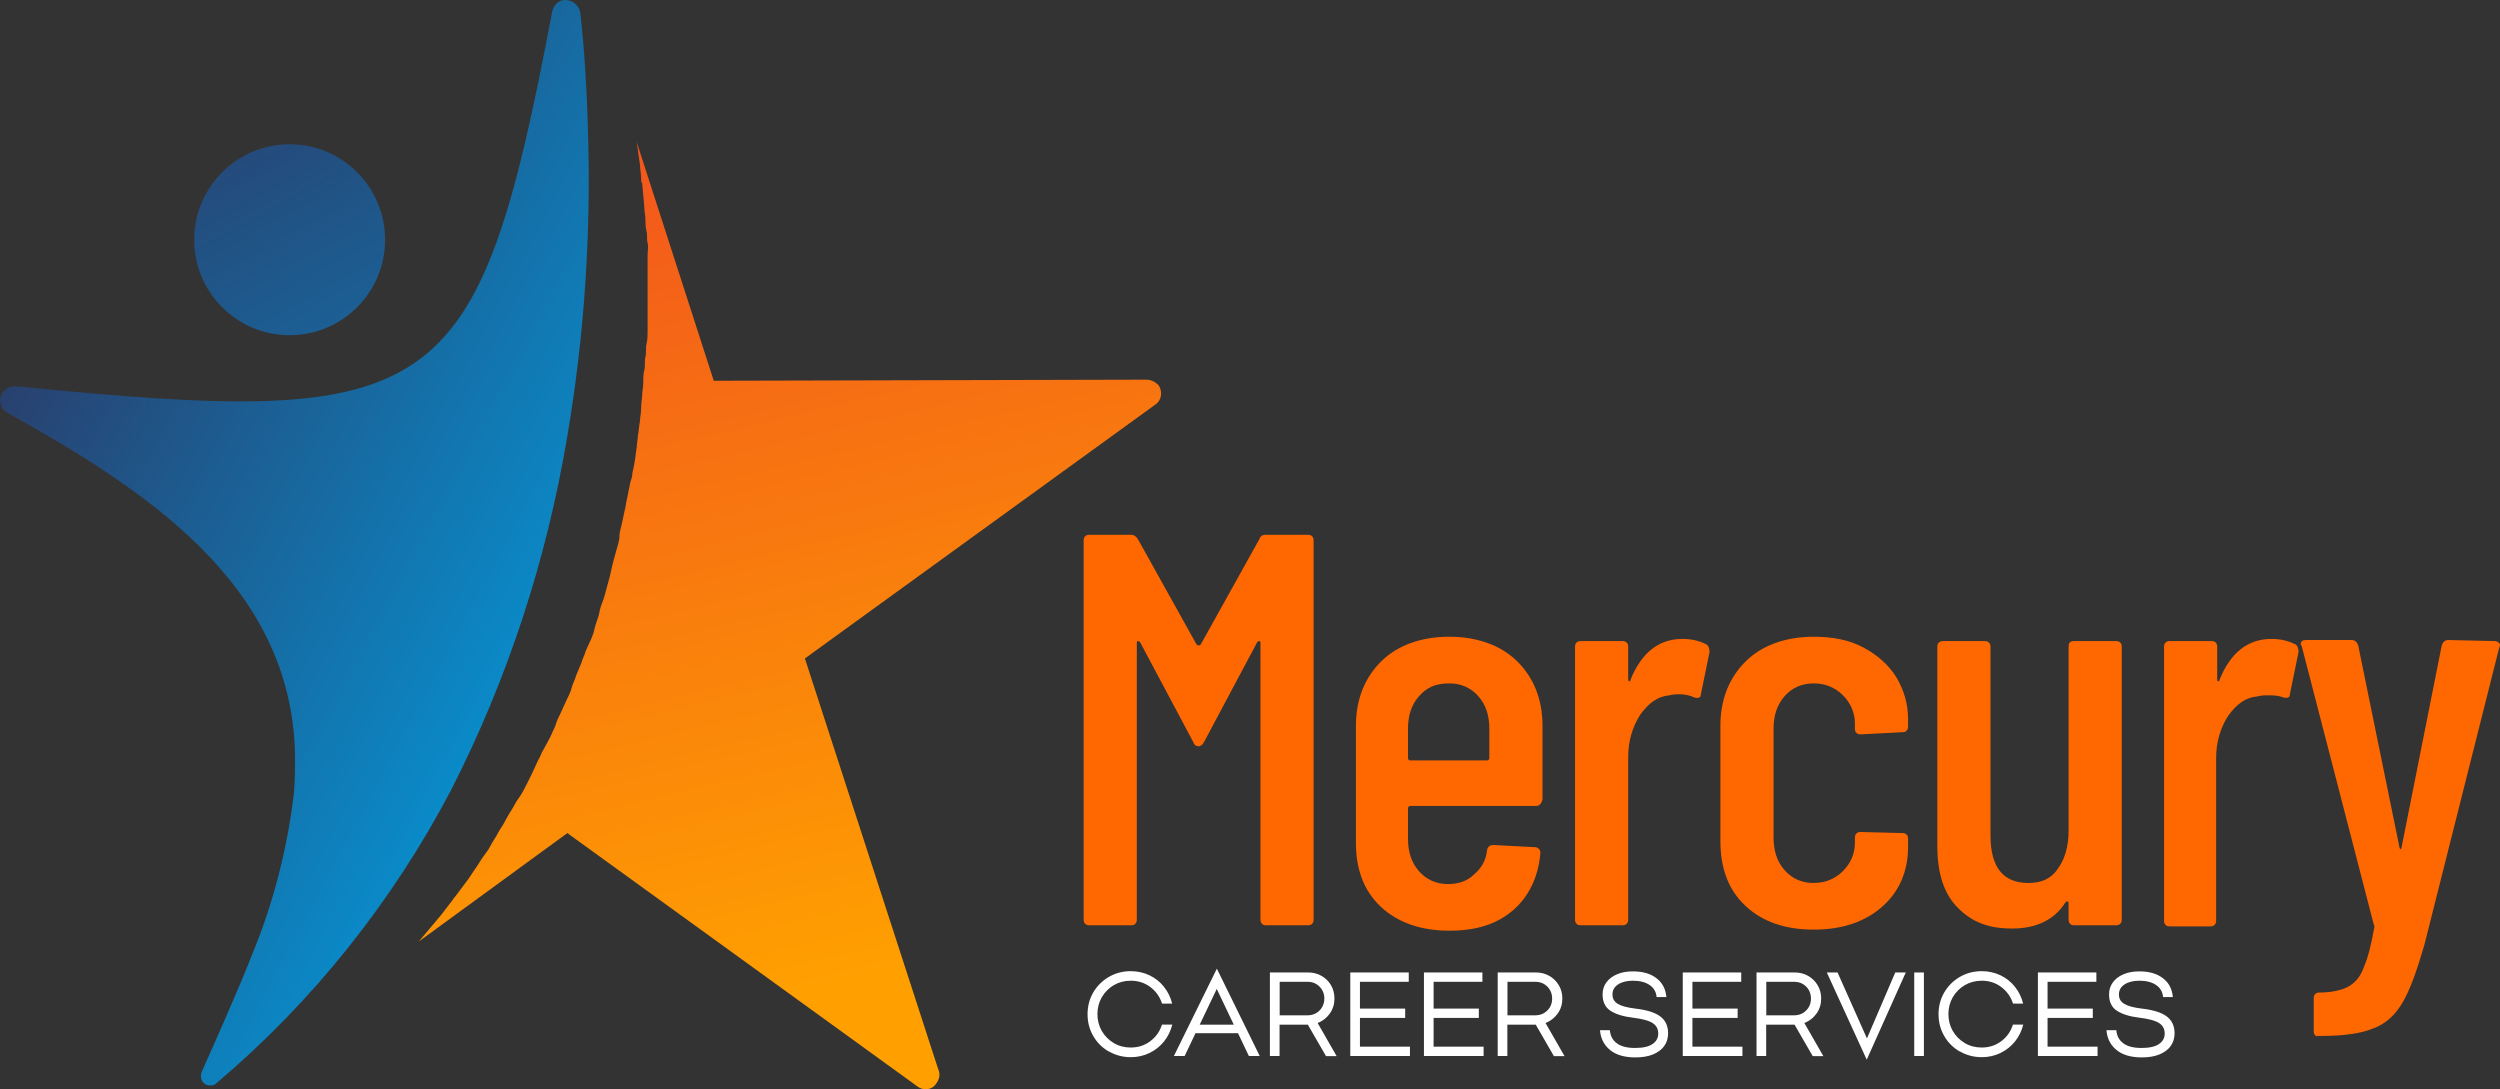
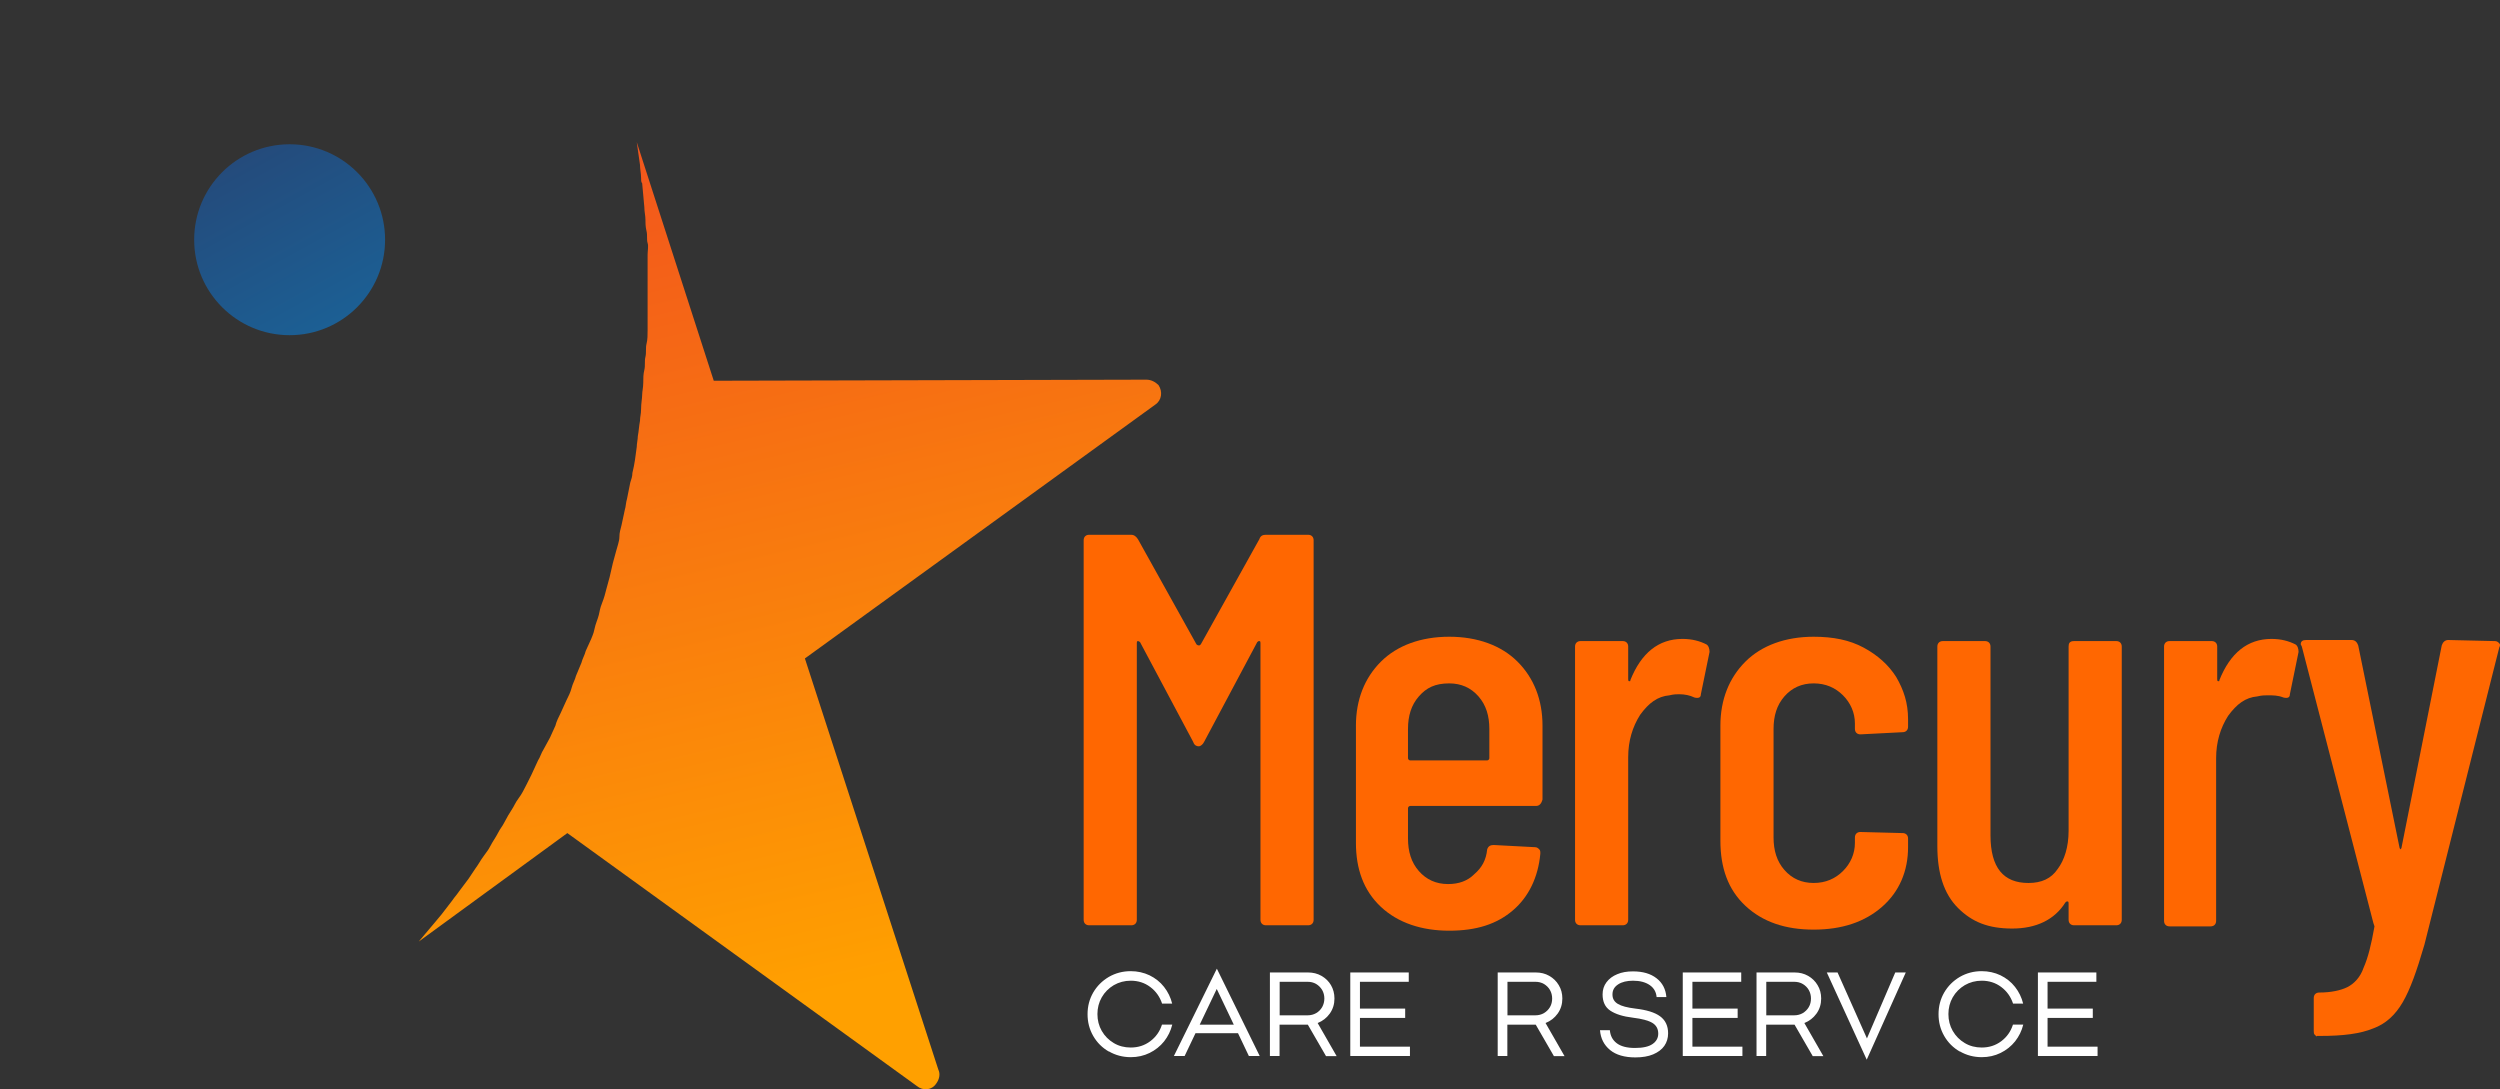
<svg xmlns="http://www.w3.org/2000/svg" xmlns:xlink="http://www.w3.org/1999/xlink" id="Layer_2" data-name="Layer 2" viewBox="0 0 230.47 100.42">
  <rect x="0" y="0" width="230.47" height="100.42" fill="#333333" stroke="none" />
  <defs>
    <style>      .cls-1 {        fill: #ff6701;      }      .cls-2 {        fill: #fff;      }      .cls-3 {        fill: url(#linear-gradient-3);      }      .cls-4 {        fill: url(#linear-gradient-2);      }      .cls-4, .cls-5 {        fill-rule: evenodd;      }      .cls-5 {        fill: url(#linear-gradient);      }    </style>
    <linearGradient id="linear-gradient" x1="-1233.16" y1="-420.97" x2="-1232.95" y2="-419.84" gradientTransform="translate(84442.94 36723.37) scale(68.43 87.25)" gradientUnits="userSpaceOnUse">
      <stop offset="0" stop-color="#ef4423" />
      <stop offset="1" stop-color="#ffa000" />
    </linearGradient>
    <linearGradient id="linear-gradient-2" x1="-1228.59" y1="-422.34" x2="-1227.79" y2="-421.55" gradientTransform="translate(66689.58 42230.97) scale(54.27 99.99)" gradientUnits="userSpaceOnUse">
      <stop offset="0" stop-color="#2b3a67" />
      <stop offset="1" stop-color="#00a2e5" />
    </linearGradient>
    <linearGradient id="linear-gradient-3" x1="-1181.07" y1="-371.65" x2="-1178.61" y2="-367.19" gradientTransform="translate(20905.46 6577.67) scale(17.69)" xlink:href="#linear-gradient-2" />
  </defs>
  <g id="Layer_1-2" data-name="Layer 1">
    <g>
      <path id="Path_294" data-name="Path 294" class="cls-5" d="M105.7,35l-39.9.1-7.1-22c.1.7.2,1.4.3,2.1,0,.4.1.8.1,1.2,0,.2,0,.4.1.5l.1,1.1.1,1.1c0,.4.1.8.1,1.1s0,.7.1,1.1,0,.8.1,1.1,0,.7,0,1.1v7c0,.4,0,.8-.1,1.2s0,.8-.1,1.2,0,.8-.1,1.2-.1.8-.1,1.2-.1.8-.1,1.1-.1.8-.1,1.3-.1.7-.1,1.1c-.1.5-.1.9-.2,1.4,0,.3-.1.7-.1,1-.1.8-.2,1.6-.4,2.4,0,.3-.1.6-.2.9-.1.5-.2,1-.3,1.5-.1.3-.1.7-.2,1-.1.5-.2.9-.3,1.4-.1.4-.2.7-.2,1.1s-.2.9-.3,1.3-.2.7-.3,1.1-.2.9-.3,1.3-.2.7-.3,1.1-.2.8-.4,1.3-.2.7-.3,1.1-.3.8-.4,1.3-.2.6-.3.9l-.5,1.1c-.1.4-.3.7-.4,1.1l-.5,1.2c-.1.4-.3.7-.4,1.1s-.3.8-.5,1.2l-.5,1.1c-.2.4-.4.8-.5,1.2l-.5,1.1-.6,1.1c-.2.3-.3.7-.5,1l-.6,1.3-.5,1c-.2.4-.4.8-.7,1.2s-.4.7-.6,1-.5.8-.7,1.2-.4.6-.6,1-.5.8-.7,1.2-.4.6-.6.9c-.3.4-.5.8-.8,1.2-.2.3-.4.6-.6.9-.3.4-.6.8-.9,1.2-.2.3-.4.5-.6.8-.3.4-.7.9-1,1.3l-.5.6c-.5.6-1.1,1.3-1.6,1.9l13.7-10,32.2,23.3c.6.5,1.4.4,1.8-.2.3-.4.4-.9.2-1.3l-12.3-37.9,32.3-23.4c.6-.4.7-1.2.3-1.8-.3-.3-.7-.5-1.1-.5h0Z" />
-       <path id="Path_295" data-name="Path 295" class="cls-4" d="M54.2,11.9c-.1-3.6-.3-7.1-.7-10.7-.1-.7-.7-1.2-1.4-1.2-.6,0-1.1.5-1.2,1.1-6.9,36.3-10.3,38.4-49.5,34.5-.7,0-1.3.5-1.4,1.2,0,.5.2,1,.6,1.2,12.5,7,26.3,15.7,26.6,31.6,0,1.2,0,2.3-.1,3.5-.6,5.1-1.9,10.2-3.9,15-.9,2.4-4.1,9.6-4.6,10.7-.2.5,0,1,.4,1.2.3.1.7.1.9-.1,8.9-7.5,16.3-16.8,21.7-27.1,5.2-10.2,8.8-21.2,10.7-32.6,1.6-9.4,2.2-18.8,1.9-28.3h0Z" />
      <circle id="Ellipse_2" data-name="Ellipse 2" class="cls-3" cx="26.7" cy="22.1" r="8.8" />
      <g>
        <path class="cls-1" d="M116.7,49.3h3.9c.3,0,.5.2.5.5v35c0,.3-.2.5-.5.5h-3.9c-.3,0-.5-.2-.5-.5v-25.5c0-.1,0-.2-.1-.2s-.1,0-.2.1l-4.9,9.2c-.1.2-.3.4-.5.4s-.4-.1-.5-.4l-4.9-9.2q-.1-.1-.2-.1c-.1,0-.1.1-.1.2v25.5c0,.3-.2.5-.5.5h-3.9c-.3,0-.5-.2-.5-.5v-35c0-.3.2-.5.5-.5h3.9c.2,0,.4.1.6.4l5.4,9.7s.1.1.2.1.1,0,.2-.1l5.4-9.7c.1-.3.3-.4.6-.4Z" />
        <path class="cls-1" d="M141.6,74.3h-11.6c-.1,0-.2.1-.2.2v2.8c0,1.2.3,2.2,1,3s1.6,1.2,2.7,1.2c1,0,1.8-.3,2.4-.9.7-.6,1.1-1.3,1.2-2.3.1-.3.3-.4.6-.4l3.8.2c.2,0,.3.1.4.2.1.1.1.2.1.4-.2,2.2-1.1,4-2.5,5.2-1.5,1.3-3.4,1.9-5.9,1.9s-4.7-.7-6.3-2.2c-1.6-1.5-2.3-3.5-2.3-5.9v-10.8c0-2.4.8-4.4,2.3-5.9s3.7-2.3,6.3-2.3,4.8.8,6.3,2.3,2.3,3.5,2.3,5.9v6.8c-.1.4-.3.6-.6.6ZM130.8,64.2c-.7.8-1,1.8-1,3v2.7c0,.1.1.2.2.2h7.1c.1,0,.2-.1.2-.2v-2.7c0-1.2-.3-2.2-1-3s-1.6-1.2-2.7-1.2c-1.3,0-2.1.4-2.8,1.2Z" />
        <path class="cls-1" d="M157.3,59.4c.2.1.3.4.3.7l-.8,3.9c0,.3-.2.4-.6.3-.4-.2-.9-.3-1.4-.3-.2,0-.5,0-.9.1-1.1.1-1.9.7-2.7,1.8-.7,1.1-1.1,2.4-1.1,3.9v15c0,.3-.2.5-.5.5h-3.9c-.3,0-.5-.2-.5-.5v-25.2c0-.3.2-.5.5-.5h3.9c.3,0,.5.2.5.5v3c0,.1,0,.2.1.2s.1,0,.1-.1c1-2.5,2.6-3.8,4.8-3.8.9,0,1.6.2,2.2.5Z" />
        <path class="cls-1" d="M160.9,83.5c-1.6-1.5-2.3-3.5-2.3-6v-10.6c0-2.4.8-4.4,2.3-5.9s3.7-2.3,6.3-2.3c1.8,0,3.3.3,4.6,1s2.3,1.6,3,2.7c.7,1.2,1.1,2.4,1.1,3.9v.7c0,.3-.2.5-.5.5l-3.9.2c-.3,0-.5-.2-.5-.5v-.5c0-1-.4-1.9-1.1-2.6-.7-.7-1.6-1.1-2.7-1.1s-2,.4-2.7,1.2c-.7.8-1,1.8-1,3v10c0,1.2.3,2.2,1,3s1.6,1.2,2.7,1.2,2-.4,2.7-1.1,1.1-1.6,1.1-2.6v-.5c0-.3.2-.5.5-.5l3.9.1c.3,0,.5.2.5.5v.8c0,2.2-.8,4.1-2.4,5.5-1.6,1.4-3.7,2.1-6.3,2.1s-4.7-.7-6.3-2.2Z" />
        <path class="cls-1" d="M191.2,59.1h3.9c.3,0,.5.2.5.5v25.2c0,.3-.2.5-.5.5h-3.9c-.3,0-.5-.2-.5-.5v-1.5c0-.1,0-.2-.1-.2s-.1,0-.2.1c-1,1.6-2.7,2.4-4.9,2.4s-3.7-.6-5-1.9-1.9-3.2-1.9-5.7v-18.4c0-.3.2-.5.5-.5h3.9c.3,0,.5.2.5.5v17.4c0,3,1.2,4.4,3.5,4.4,1.2,0,2.1-.4,2.7-1.3.6-.8,1-2,1-3.5v-17c0-.3.1-.5.5-.5Z" />
        <path class="cls-1" d="M211.6,59.4c.2.1.3.4.3.7l-.8,3.9c0,.3-.2.4-.6.3-.5-.2-.9-.2-1.5-.2-.2,0-.5,0-.9.1-1.1.1-1.9.7-2.7,1.8-.7,1.1-1.1,2.4-1.1,3.9v15c0,.3-.2.5-.5.5h-3.8c-.3,0-.5-.2-.5-.5v-25.3c0-.3.2-.5.5-.5h3.9c.3,0,.5.2.5.5v3c0,.1,0,.2.1.2s.1,0,.1-.1c1-2.5,2.6-3.8,4.8-3.8.9,0,1.6.2,2.2.5Z" />
        <path class="cls-1" d="M213.4,95.4c-.1-.1-.1-.2-.1-.4v-3c0-.3.2-.5.5-.5,1.1,0,2-.2,2.6-.5s1.2-.9,1.5-1.8c.4-.9.7-2.1,1-3.8l-.1-.3-6.6-25.5-.1-.2c0-.3.2-.4.5-.4h4.2c.3,0,.5.2.6.5l3.8,18.6c0,.1.1.2.1.2,0,0,.1-.1.1-.2l3.7-18.6c.1-.3.3-.5.6-.5l4.3.1c.2,0,.3.1.4.2.1.1.1.2,0,.4l-6.9,27.4c-.7,2.4-1.3,4.1-2,5.3-.7,1.2-1.6,2-2.7,2.4-1.2.5-2.8.7-4.9.7h-.3c0,.1-.1,0-.2-.1Z" />
      </g>
      <g>
        <path class="cls-2" d="M102.22,96.94c-.61-.35-1.09-.83-1.44-1.44-.35-.61-.52-1.27-.52-2s.17-1.39.52-2c.35-.6.83-1.08,1.44-1.44.61-.35,1.28-.53,2.02-.53.62,0,1.2.13,1.73.38.53.26.98.61,1.34,1.07.36.46.61.97.75,1.54h-.93c-.21-.63-.57-1.14-1.09-1.53-.52-.39-1.12-.58-1.8-.58-.57,0-1.09.14-1.56.41-.47.28-.84.65-1.11,1.12-.27.47-.4.99-.4,1.55s.13,1.08.4,1.55c.27.47.64.84,1.11,1.12.47.28.99.41,1.56.41.68,0,1.28-.19,1.8-.58.52-.39.88-.9,1.08-1.53h.95c-.14.57-.39,1.08-.75,1.54-.36.45-.81.81-1.34,1.07-.53.26-1.11.39-1.73.39-.74,0-1.42-.18-2.02-.53Z" />
        <path class="cls-2" d="M112.18,89.3l3.95,8.05h-1l-1-2.1h-3.92l-1,2.1h-.99l3.96-8.05ZM113.74,94.46l-1.57-3.29-1.57,3.29h3.15Z" />
        <path class="cls-2" d="M120.58,94.46h-2.62v2.89h-.89v-7.7h3.52c.45,0,.86.1,1.23.31.37.21.67.5.88.86s.32.77.32,1.23c0,.52-.14.98-.43,1.39-.29.4-.66.69-1.12.87l1.75,3.05h-.98l-1.67-2.89ZM120.55,93.6c.29,0,.55-.07.78-.2s.42-.32.56-.56c.13-.24.2-.5.2-.79s-.07-.55-.2-.78c-.14-.23-.32-.42-.56-.56s-.49-.2-.78-.2h-2.58v3.09h2.58Z" />
        <path class="cls-2" d="M124.48,89.65h5.39v.86h-4.5v2.47h4.17v.86h-4.17v2.65h4.61v.86h-5.5v-7.7Z" />
-         <path class="cls-2" d="M131.27,89.65h5.39v.86h-4.5v2.47h4.17v.86h-4.17v2.65h4.61v.86h-5.5v-7.7Z" />
        <path class="cls-2" d="M141.58,94.46h-2.62v2.89h-.89v-7.7h3.52c.45,0,.86.1,1.23.31s.67.5.88.86c.22.36.33.77.33,1.23,0,.52-.14.98-.43,1.39-.29.4-.66.69-1.12.87l1.75,3.05h-.98l-1.67-2.89ZM141.55,93.6c.29,0,.55-.07.78-.2.23-.14.42-.32.56-.56s.2-.5.2-.79-.07-.55-.2-.78-.32-.42-.56-.56c-.24-.14-.5-.2-.78-.2h-2.58v3.09h2.58Z" />
        <path class="cls-2" d="M148.42,96.79c-.55-.45-.86-1.06-.92-1.82h.91c.04.51.25.91.63,1.2.38.29.94.44,1.68.44s1.27-.12,1.62-.36.53-.56.53-.96c0-.44-.18-.77-.54-.99-.36-.22-.96-.38-1.79-.48-.92-.11-1.61-.33-2.09-.65-.48-.32-.71-.82-.71-1.5,0-.43.12-.8.36-1.12.24-.32.57-.57.99-.74.42-.18.9-.26,1.45-.26.91,0,1.63.21,2.18.64.54.42.84,1,.9,1.73h-.9c-.04-.48-.26-.85-.64-1.11-.38-.26-.89-.4-1.53-.4-.57,0-1.03.11-1.38.34s-.52.53-.52.93.17.67.5.87c.33.2.87.34,1.61.43,1.03.12,1.79.35,2.28.71.49.36.74.88.74,1.57,0,.44-.12.83-.35,1.16-.23.33-.58.59-1.03.78-.45.19-1,.28-1.64.28-1,0-1.78-.23-2.33-.68Z" />
        <path class="cls-2" d="M155.13,89.65h5.39v.86h-4.5v2.47h4.17v.86h-4.17v2.65h4.61v.86h-5.5v-7.7Z" />
        <path class="cls-2" d="M165.44,94.46h-2.62v2.89h-.89v-7.7h3.52c.45,0,.86.1,1.23.31s.67.5.88.86c.22.36.33.77.33,1.23,0,.52-.14.98-.43,1.39-.29.4-.66.69-1.12.87l1.75,3.05h-.98l-1.67-2.89ZM165.41,93.6c.29,0,.55-.07.78-.2.23-.14.42-.32.56-.56s.2-.5.2-.79-.07-.55-.2-.78-.32-.42-.56-.56c-.24-.14-.5-.2-.78-.2h-2.58v3.09h2.58Z" />
        <path class="cls-2" d="M168.4,89.65h1l2.71,6.08,2.61-6.08h.97l-3.6,8.04-3.68-8.04Z" />
-         <path class="cls-2" d="M176.47,89.65h.89v7.7h-.89v-7.7Z" />
        <path class="cls-2" d="M180.67,96.94c-.61-.35-1.09-.83-1.44-1.44-.35-.61-.52-1.27-.52-2s.17-1.39.52-2c.35-.6.83-1.08,1.44-1.44.61-.35,1.28-.53,2.02-.53.62,0,1.2.13,1.73.38.53.26.98.61,1.34,1.07.36.46.61.97.75,1.54h-.93c-.21-.63-.57-1.14-1.09-1.53-.52-.39-1.12-.58-1.8-.58-.57,0-1.09.14-1.56.41-.47.28-.84.65-1.11,1.12-.27.47-.4.99-.4,1.55s.13,1.08.4,1.55c.27.47.64.84,1.11,1.12.47.28.99.41,1.56.41.68,0,1.28-.19,1.8-.58s.88-.9,1.08-1.53h.95c-.14.57-.39,1.08-.75,1.54-.36.45-.81.81-1.34,1.07-.53.26-1.11.39-1.73.39-.74,0-1.42-.18-2.02-.53Z" />
        <path class="cls-2" d="M187.87,89.65h5.39v.86h-4.5v2.47h4.17v.86h-4.17v2.65h4.61v.86h-5.5v-7.7Z" />
-         <path class="cls-2" d="M195.11,96.79c-.55-.45-.86-1.06-.92-1.82h.91c.04.51.25.91.63,1.2.38.29.94.44,1.68.44s1.27-.12,1.62-.36.53-.56.53-.96c0-.44-.18-.77-.54-.99-.36-.22-.96-.38-1.79-.48-.92-.11-1.61-.33-2.09-.65-.48-.32-.71-.82-.71-1.5,0-.43.12-.8.36-1.12.24-.32.57-.57.99-.74.42-.18.9-.26,1.45-.26.91,0,1.63.21,2.18.64.54.42.84,1,.9,1.73h-.9c-.04-.48-.26-.85-.64-1.11-.38-.26-.89-.4-1.53-.4-.57,0-1.03.11-1.38.34s-.52.53-.52.93.17.67.5.87c.33.2.87.34,1.61.43,1.03.12,1.79.35,2.28.71.49.36.74.88.74,1.57,0,.44-.12.83-.35,1.16-.23.33-.58.59-1.03.78-.45.19-1,.28-1.64.28-1,0-1.78-.23-2.33-.68Z" />
      </g>
    </g>
  </g>
</svg>